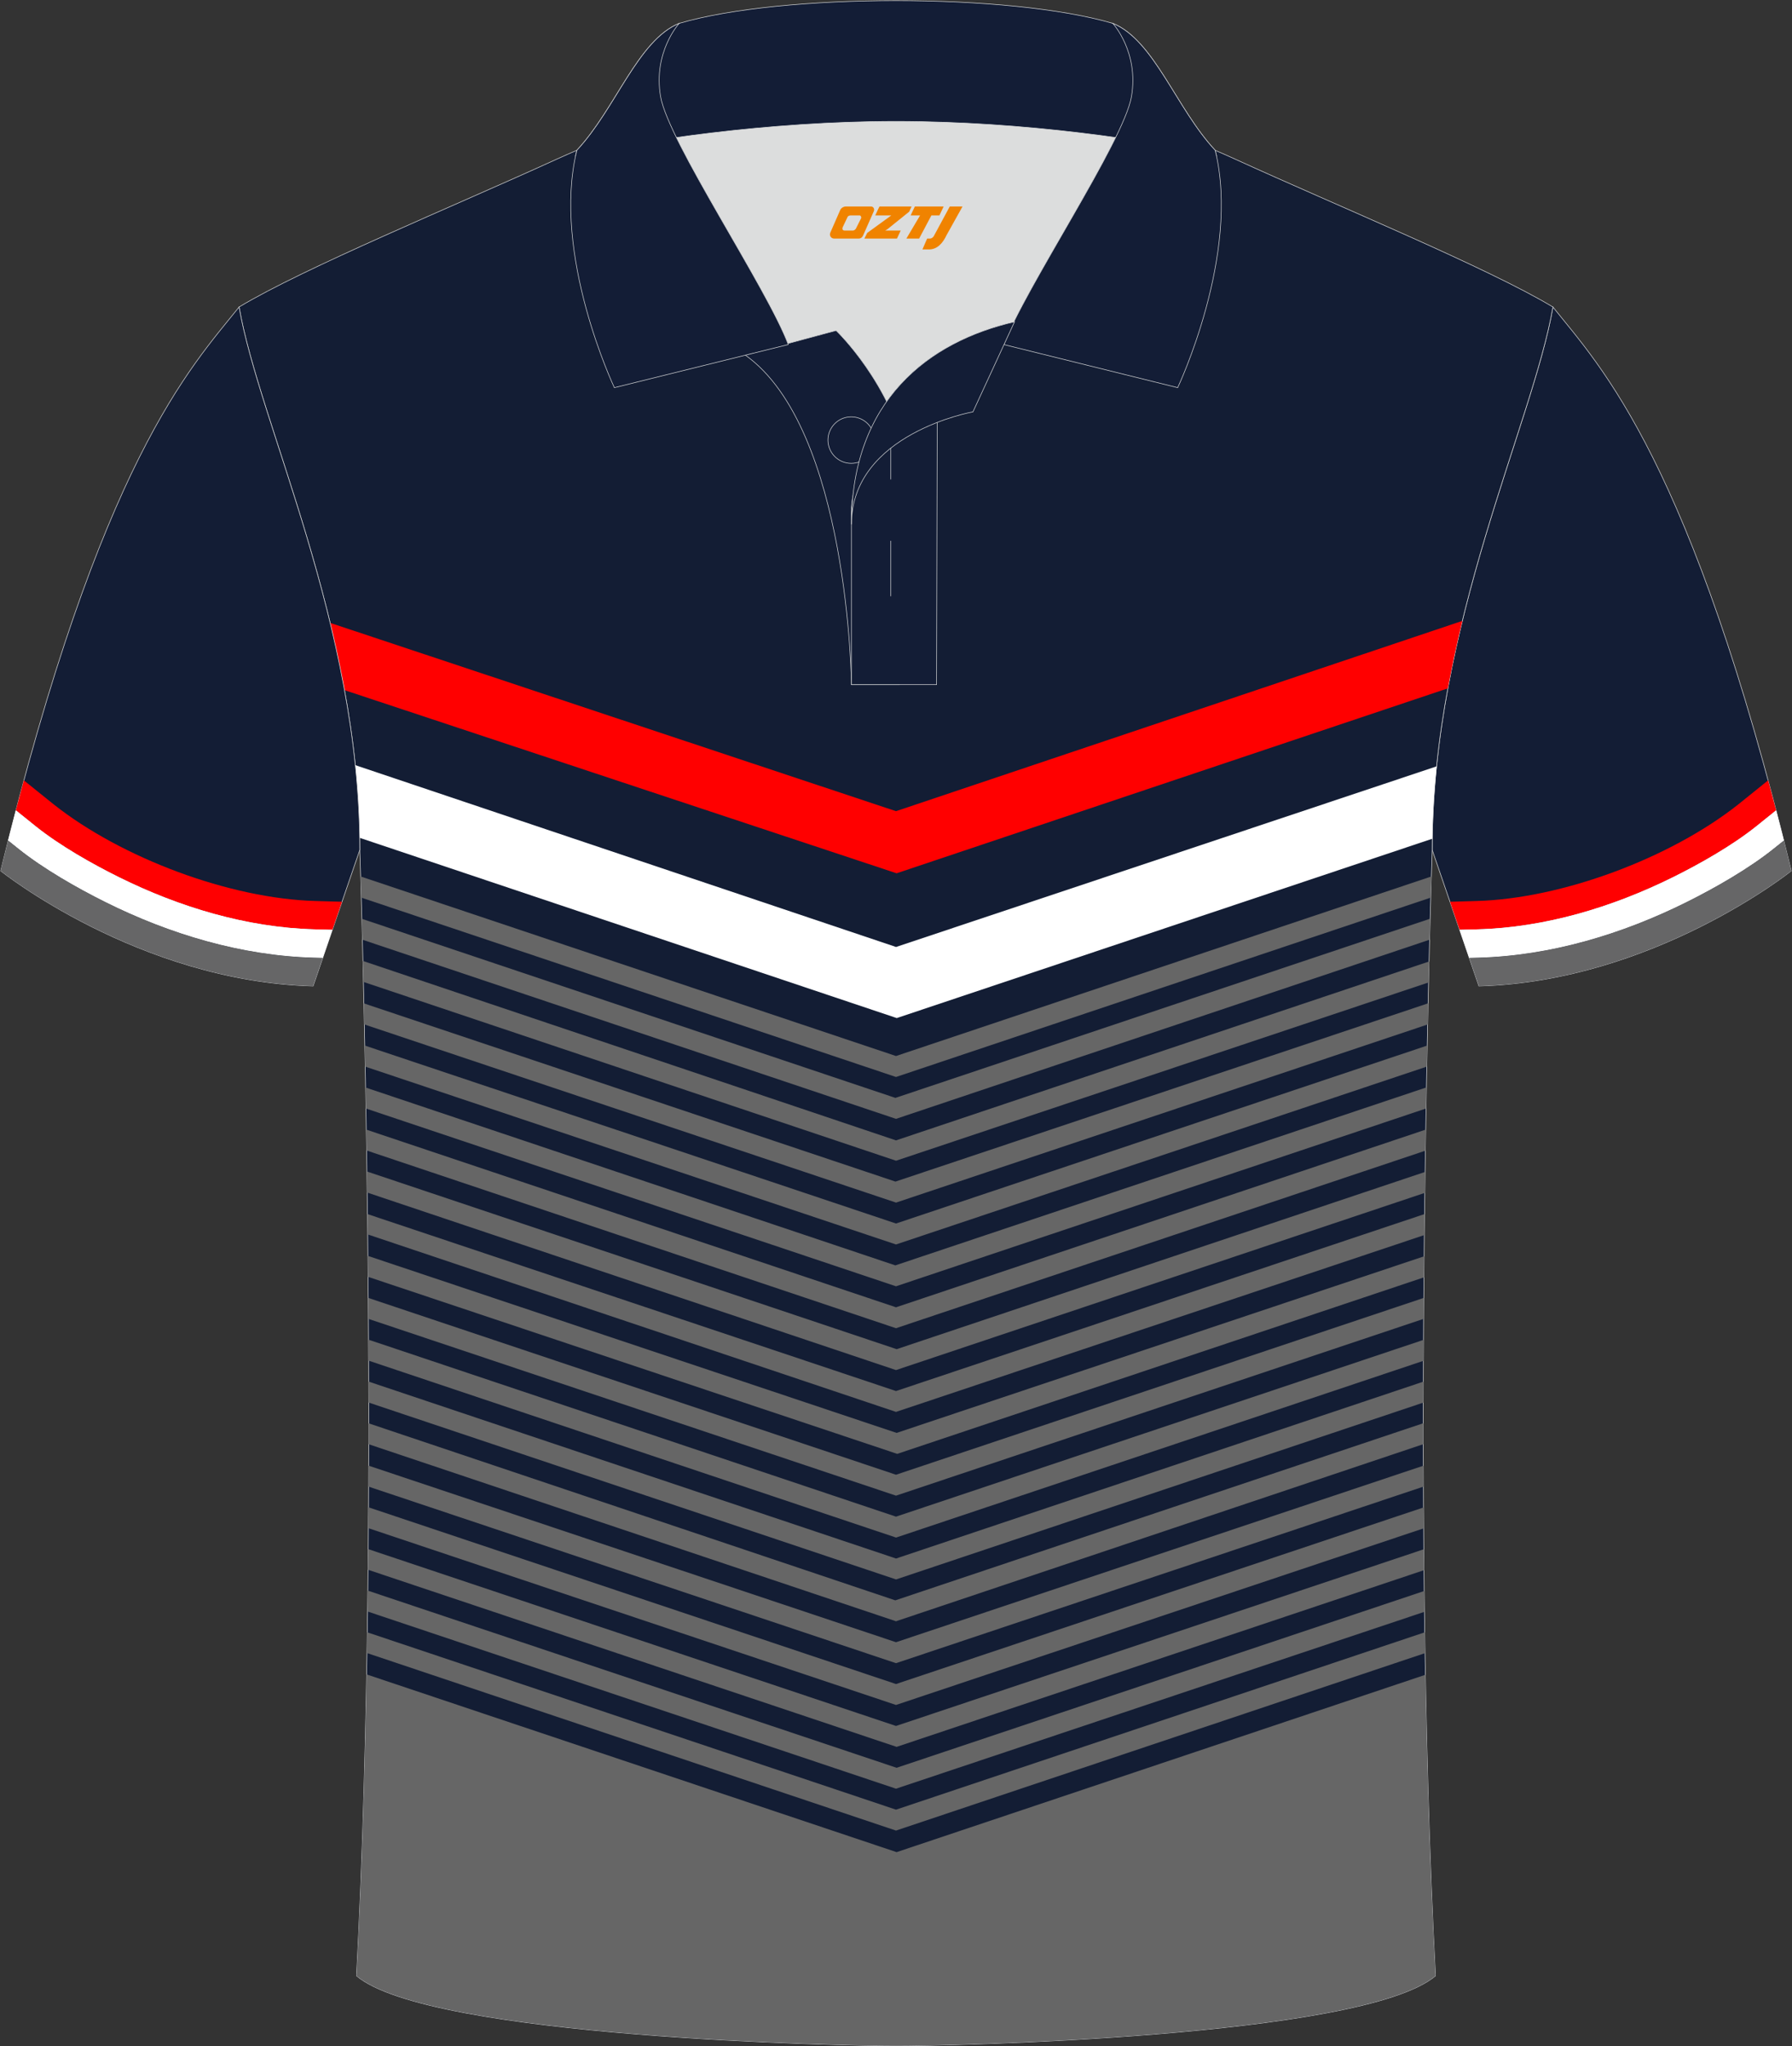
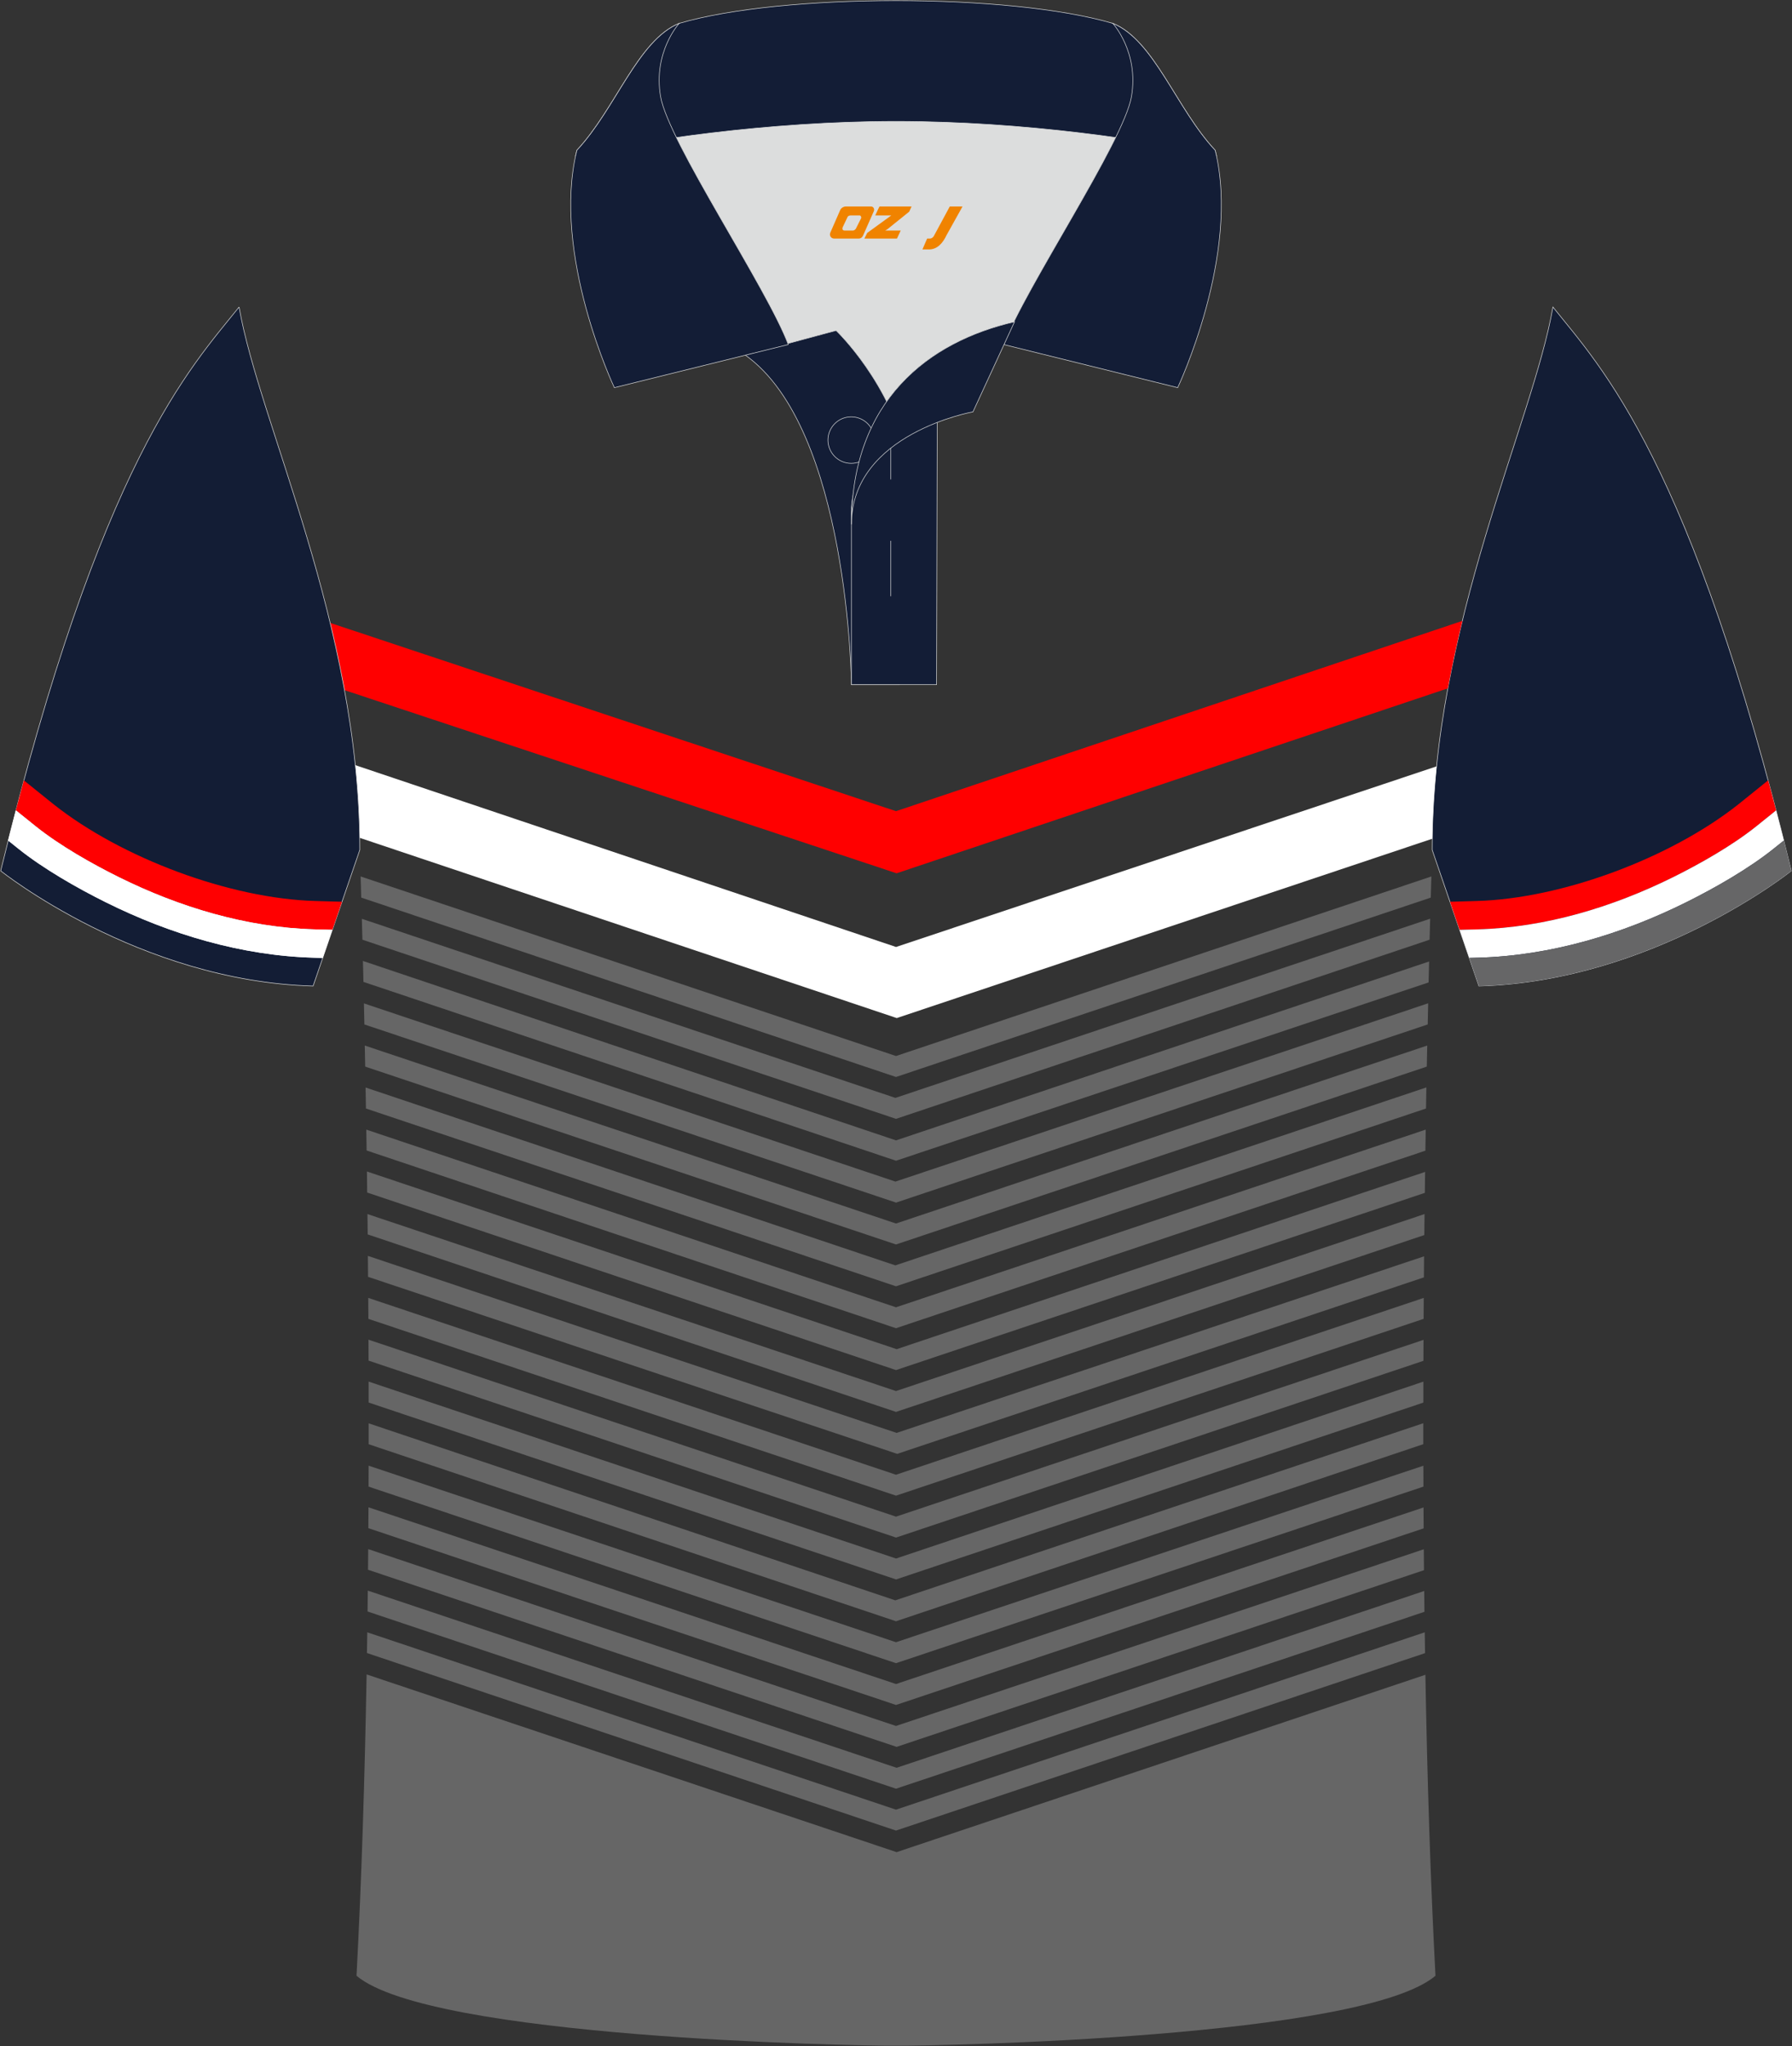
<svg xmlns="http://www.w3.org/2000/svg" version="1.1" id="图层_1" x="0px" y="0px" width="379.8px" height="433.5px" viewBox="0 0 379.8 433.5" enable-background="new 0 0 379.8 433.5" xml:space="preserve">
  <rect x="0" y="0" width="379.8" height="433.5" fill="#333333" stroke="none" />
  <g>
    <g>
      <path fill-rule="evenodd" clip-rule="evenodd" fill="#131D35" stroke="#DCDDDD" stroke-width="0.118" stroke-miterlimit="22.926" d="    M329.13,65.04c10.24,12.8,29.36,32.42,50.52,119.44c0,0-29.19,23.38-66.21,24.4c0,0-7.16-20.82-9.9-28.84    C303.54,132.26,324.85,89.8,329.13,65.04z" />
      <path fill-rule="evenodd" clip-rule="evenodd" fill="#FF0001" d="M372.15,175.11c-5.05,4.03-11.87,7.89-17.61,10.74    c-12.83,6.35-27.06,10.64-41.43,11.03l-3.75,0.1l-2.04-5.95l5.62-0.16c18.14-0.5,41.11-9.1,55.48-20.47l6.32-5.09    c0.56,2.07,1.12,4.19,1.69,6.35L372.15,175.11z" />
      <path fill-rule="evenodd" clip-rule="evenodd" fill="#FFFFFF" d="M354.54,185.85c5.74-2.84,12.56-6.71,17.61-10.74l4.28-3.44    c0.54,2.09,1.09,4.21,1.64,6.39l-2.17,1.74c-5.28,4.23-12.41,8.3-18.42,11.29c-13.69,6.82-28.85,11.37-44.2,11.79l-1.88,0.05    l-2.04-5.95l3.75-0.1C327.48,196.49,341.71,192.2,354.54,185.85z" />
-       <path fill-rule="evenodd" clip-rule="evenodd" fill="#FFFFFF" d="M354.54,185.85c5.74-2.84,12.56-6.71,17.61-10.74l4.28-3.44    c0.54,2.09,1.09,4.21,1.64,6.39l-2.17,1.74c-5.28,4.23-12.41,8.3-18.42,11.29c-13.69,6.82-28.85,11.37-44.2,11.79l-1.88,0.05    l-2.04-5.95l3.75-0.1C327.48,196.49,341.71,192.2,354.54,185.85z" />
      <path fill-rule="evenodd" clip-rule="evenodd" fill="#666667" d="M357.48,191.09c6-2.99,13.14-7.06,18.42-11.29l2.17-1.74    c0.53,2.1,1.06,4.24,1.59,6.42c0,0-29.19,23.38-66.21,24.4l-2.04-5.95l1.88-0.05C328.62,202.46,343.79,197.91,357.48,191.09z" />
    </g>
-     <path fill-rule="evenodd" clip-rule="evenodd" fill="#131D34" stroke="#DCDDDD" stroke-width="0.118" stroke-miterlimit="22.926" d="   M76.26,180.05c0,0,4.68,137.15-0.7,238.51c15.6,13.15,104.62,14.84,114.34,14.82c9.72,0.03,98.74-1.67,114.34-14.82   c-5.38-101.36-0.7-238.51-0.7-238.51c0-47.79,21.31-90.25,25.59-115.01c-13.68-8.25-45.44-21.32-67.38-31.34   c-5.84-2.66-10.73-4.57-15.09-5.94L133.1,27.75c-4.32,1.37-9.2,3.29-15.06,5.95C96.1,43.72,64.34,56.79,50.67,65.04   C54.95,89.8,76.26,132.26,76.26,180.05z" />
    <g>
      <path fill-rule="evenodd" clip-rule="evenodd" fill="#FF0000" d="M69.97,131.95l119.93,39.89l120.03-40.31    c-1.13,4.65-2.17,9.42-3.07,14.29l-116.83,39.18L73.01,146.2C72.12,141.35,71.09,136.59,69.97,131.95z" />
      <path fill-rule="evenodd" clip-rule="evenodd" fill="#666666" d="M76.43,185.67l113.47,38.04l113.47-38.04l-0.13,4.48    L189.9,228.15l-113.34-38L76.43,185.67L76.43,185.67z M76.69,194.64l0.12,4.43l113.09,37.95l113.09-37.95l0.12-4.45l-113.34,37.96    L76.69,194.64L76.69,194.64z M76.92,203.57l0.11,4.44l112.88,37.88l112.87-37.77l0.11-4.44L189.9,241.58L76.92,203.57    L76.92,203.57z M77.13,212.56l0.1,4.46l112.68,37.74l112.68-37.74l0.1-4.48l-112.91,37.77L77.13,212.56L77.13,212.56z     M77.31,221.49l0.09,4.46l112.5,37.68l112.5-37.68l0.09-4.46L189.9,259.19L77.31,221.49L77.31,221.49z M77.48,230.38l112.28,37.68    l112.55-37.7l-0.08,4.47L189.9,272.49L77.56,234.83L77.48,230.38L77.48,230.38z M77.63,239.3l112.27,37.64l112.27-37.64    l-0.07,4.46l-112.2,37.61L77.7,243.72L77.63,239.3L77.63,239.3z M77.77,248.17l112.27,37.64l112-37.55l-0.06,4.44L189.9,290.24    L77.82,252.63L77.77,248.17L77.77,248.17z M77.88,257.19l112.02,37.49l112.02-37.49l-0.05,4.45L189.9,299.1L77.93,261.5    L77.88,257.19L77.88,257.19z M77.97,266.05l0.04,4.44l112.15,37.5l111.62-37.39l0.04-4.46l-111.79,37.41L77.97,266.05    L77.97,266.05z M78.05,274.95l0.03,4.44l111.82,37.45l111.82-37.45l0.03-4.44L189.9,312.41L78.05,274.95L78.05,274.95z     M78.1,283.8l0.02,4.44l111.79,37.48l111.77-37.44l0.02-4.44l-111.8,37.45L78.1,283.8L78.1,283.8z M78.13,292.68l0.01,4.44    l111.77,37.47l111.75-37.46l0.01-4.44l-111.76,37.47L78.13,292.68L78.13,292.68z M78.14,301.52l111.61,37.5l111.9-37.52l0,4.44    L189.9,343.45L78.14,305.95L78.14,301.52L78.14,301.52z M78.13,310.49l111.77,37.4l111.77-37.39l0.01,4.43l-111.78,37.4    l-111.78-37.4L78.13,310.49L78.13,310.49z M78.1,319.31l111.8,37.44l111.8-37.41l0.03,4.43L189.9,361.18L78.07,323.73L78.1,319.31    L78.1,319.31z M78.04,328.17l111.86,37.46l111.86-37.43l0.04,4.43l-111.77,37.43L78,332.54L78.04,328.17L78.04,328.17z     M77.95,336.96l-0.05,4.42l112,37.54l112-37.47l-0.05-4.41l-111.82,37.45L77.95,336.96L77.95,336.96z M77.84,345.79l-0.07,4.39    l112.13,37.61l112.13-37.59l-0.07-4.41L189.9,383.36L77.84,345.79L77.84,345.79z M77.7,354.71c-0.39,21.79-1.06,43.54-2.14,63.84    c15.6,13.15,104.62,14.84,114.34,14.82c9.72,0.03,98.74-1.67,114.34-14.82c-1.08-20.28-1.75-41.99-2.14-63.76l-112.07,37.57    L77.7,354.71z" />
      <path fill-rule="evenodd" clip-rule="evenodd" fill="#FFFFFF" d="M75.3,162.09l114.61,38.52l114.56-38.26    c-0.52,5.03-0.84,10.15-0.91,15.33l-113.5,37.99L76.24,177.49C76.15,172.29,75.83,167.15,75.3,162.09z" />
    </g>
    <g>
      <path fill-rule="evenodd" clip-rule="evenodd" fill="#DCDDDD" d="M187.92,85.04c6.44-9.11,16.35-14.37,26.94-16.84    c5.24-10.64,16.09-27.82,21.62-39.14c-26.77-6.52-66.39-6.52-93.16,0c6.42,13.14,20,34.17,23.66,43.71l10.21-2.75    C177.2,70.02,183.2,75.69,187.92,85.04z" />
      <path fill-rule="evenodd" clip-rule="evenodd" fill="#131D36" stroke="#DCDDDD" stroke-width="0.118" stroke-miterlimit="22.926" d="    M157.94,75.21l19.26-5.19c0,0,11.74,11.1,15.3,27.84c3.55,16.74-1.86,47.18-1.86,47.18h-10.18    C180.46,145.03,179.93,90.78,157.94,75.21z" />
      <path fill-rule="evenodd" clip-rule="evenodd" fill="#131D36" stroke="#DCDDDD" stroke-width="0.118" stroke-miterlimit="22.926" d="    M180.46,107.49v37.54h18.04l0.14-60.77C189.8,87.17,180.95,98.7,180.46,107.49z" />
      <path fill-rule="evenodd" clip-rule="evenodd" fill="#131D36" stroke="#DCDDDD" stroke-width="0.118" stroke-miterlimit="22.926" d="    M121.98,33.04c13.38-3.26,40.91-7.33,67.92-7.33c27,0,54.53,4.07,67.92,7.33l-0.28-1.2c-8.22-8.78-12.93-23.33-21.69-26.89    c-10.94-3.21-28.44-4.82-45.95-4.82c-17.5,0-35.01,1.61-45.95,4.82c-8.77,3.57-13.47,18.11-21.69,26.89L121.98,33.04z" />
      <path fill-rule="evenodd" clip-rule="evenodd" fill="#131D36" stroke="#DCDDDD" stroke-width="0.118" stroke-miterlimit="22.926" d="    M143.95,4.95c0,0-5.58,6.05-3.94,15.53c1.63,9.49,22.57,40.53,27.06,52.51l-36.86,9.13c0,0-13.39-28.22-7.95-50.28    C130.49,23.06,135.19,8.52,143.95,4.95z" />
      <path fill-rule="evenodd" clip-rule="evenodd" fill="#131D36" stroke="#DCDDDD" stroke-width="0.118" stroke-miterlimit="22.926" d="    M235.85,4.95c0,0,5.58,6.05,3.95,15.53c-1.63,9.49-22.57,40.53-27.06,52.51l36.86,9.13c0,0,13.39-28.22,7.95-50.28    C249.32,23.06,244.62,8.52,235.85,4.95z" />
      <path fill-rule="evenodd" clip-rule="evenodd" fill="none" stroke="#DCDDDD" stroke-width="0.118" stroke-miterlimit="22.926" d="    M180.41,98.16c2.72,0,4.93-2.22,4.93-4.93c0-2.72-2.21-4.93-4.93-4.93c-2.72,0-4.93,2.21-4.93,4.93    C175.48,95.95,177.7,98.16,180.41,98.16z" />
      <line fill-rule="evenodd" clip-rule="evenodd" fill="none" stroke="#DCDDDD" stroke-width="0.118" stroke-miterlimit="22.926" x1="188.8" y1="114.56" x2="188.8" y2="126.31" />
      <line fill-rule="evenodd" clip-rule="evenodd" fill="none" stroke="#DCDDDD" stroke-width="0.118" stroke-miterlimit="22.926" x1="188.8" y1="89.8" x2="188.8" y2="101.56" />
      <path fill-rule="evenodd" clip-rule="evenodd" fill="#131D36" stroke="#DCDDDD" stroke-width="0.118" stroke-miterlimit="22.926" d="    M215.02,68.17l-8.81,19.08c0,0-25.75,4.58-25.75,23.82C180.46,84.88,196.75,72.37,215.02,68.17z" />
    </g>
    <g>
-       <path fill-rule="evenodd" clip-rule="evenodd" fill="#131D35" stroke="#DCDDDD" stroke-width="0.118" stroke-miterlimit="22.926" d="    M50.67,65.04C40.43,77.84,21.31,97.46,0.15,184.48c0,0,29.19,23.38,66.21,24.4c0,0,7.16-20.82,9.9-28.84    C76.26,132.26,54.95,89.8,50.67,65.04z" />
+       <path fill-rule="evenodd" clip-rule="evenodd" fill="#131D35" stroke="#DCDDDD" stroke-width="0.118" stroke-miterlimit="22.926" d="    M50.67,65.04C40.43,77.84,21.31,97.46,0.15,184.48c0,0,29.19,23.38,66.21,24.4c0,0,7.16-20.82,9.9-28.84    C76.26,132.26,54.95,89.8,50.67,65.04" />
      <path fill-rule="evenodd" clip-rule="evenodd" fill="#FF0001" d="M7.65,175.11c5.05,4.03,11.87,7.89,17.61,10.74    c12.83,6.35,27.06,10.64,41.43,11.03l3.75,0.1l2.04-5.95l-5.62-0.16c-18.14-0.5-41.11-9.1-55.48-20.47l-6.33-5.09    c-0.56,2.07-1.12,4.19-1.69,6.35L7.65,175.11z" />
      <path fill-rule="evenodd" clip-rule="evenodd" fill="#FFFFFF" d="M25.26,185.85c-5.74-2.84-12.56-6.71-17.61-10.74l-4.28-3.44    c-0.54,2.09-1.09,4.21-1.64,6.39l2.17,1.74c5.28,4.23,12.41,8.3,18.42,11.29c13.69,6.82,28.85,11.37,44.2,11.79l1.87,0.05    l2.04-5.95l-3.75-0.1C52.32,196.49,38.09,192.2,25.26,185.85z" />
      <path fill-rule="evenodd" clip-rule="evenodd" fill="#FFFFFF" d="M25.26,185.85c-5.74-2.84-12.56-6.71-17.61-10.74l-4.28-3.44    c-0.54,2.09-1.09,4.21-1.64,6.39l2.17,1.74c5.28,4.23,12.41,8.3,18.42,11.29c13.69,6.82,28.85,11.37,44.2,11.79l1.87,0.05    l2.04-5.95l-3.75-0.1C52.32,196.49,38.09,192.2,25.26,185.85z" />
-       <path fill-rule="evenodd" clip-rule="evenodd" fill="#666667" d="M22.32,191.09c-6-2.99-13.14-7.06-18.42-11.29l-2.17-1.74    c-0.53,2.1-1.06,4.24-1.59,6.42c0,0,29.19,23.38,66.21,24.4l2.04-5.95l-1.87-0.05C51.18,202.46,36.01,197.91,22.32,191.09z" />
    </g>
  </g>
  <g>
    <path fill="#F08300" d="M201.3,43.74l-3.4,6.3c-0.2,0.3-0.5,0.5-0.8,0.5h-0.6l-1,2.3h1.2c2,0.1,3.2-1.5,3.9-3L204,43.74h-2.5L201.3,43.74z" />
-     <polygon fill="#F08300" points="194.1,43.74 ,200,43.74 ,199.1,45.64 ,197.4,45.64 ,194.8,50.54 ,192.1,50.54 ,195,45.64 ,193,45.64 ,193.9,43.74" />
    <polygon fill="#F08300" points="188.1,48.84 ,187.6,48.84 ,188.1,48.54 ,192.7,44.84 ,193.2,43.74 ,186.4,43.74 ,186.1,44.34 ,185.5,45.64 ,188.3,45.64 ,188.9,45.64 ,183.8,49.34    ,183.2,50.54 ,189.8,50.54 ,190.1,50.54 ,190.9,48.84" />
    <path fill="#F08300" d="M184.6,43.74H179.3C178.8,43.74,178.3,44.04,178.1,44.44L176,49.24C175.7,49.84,176.1,50.54,176.8,50.54h5.2c0.4,0,0.7-0.2,0.9-0.6L185.2,44.74C185.4,44.24,185.1,43.74,184.6,43.74z M182.5,46.24L181.4,48.44C181.2,48.74,180.9,48.84,180.8,48.84l-1.8,0C178.8,48.84,178.4,48.74,178.6,48.14l1-2.1c0.1-0.3,0.4-0.4,0.7-0.4h1.9   C182.4,45.64,182.6,45.94,182.5,46.24z" />
  </g>
</svg>